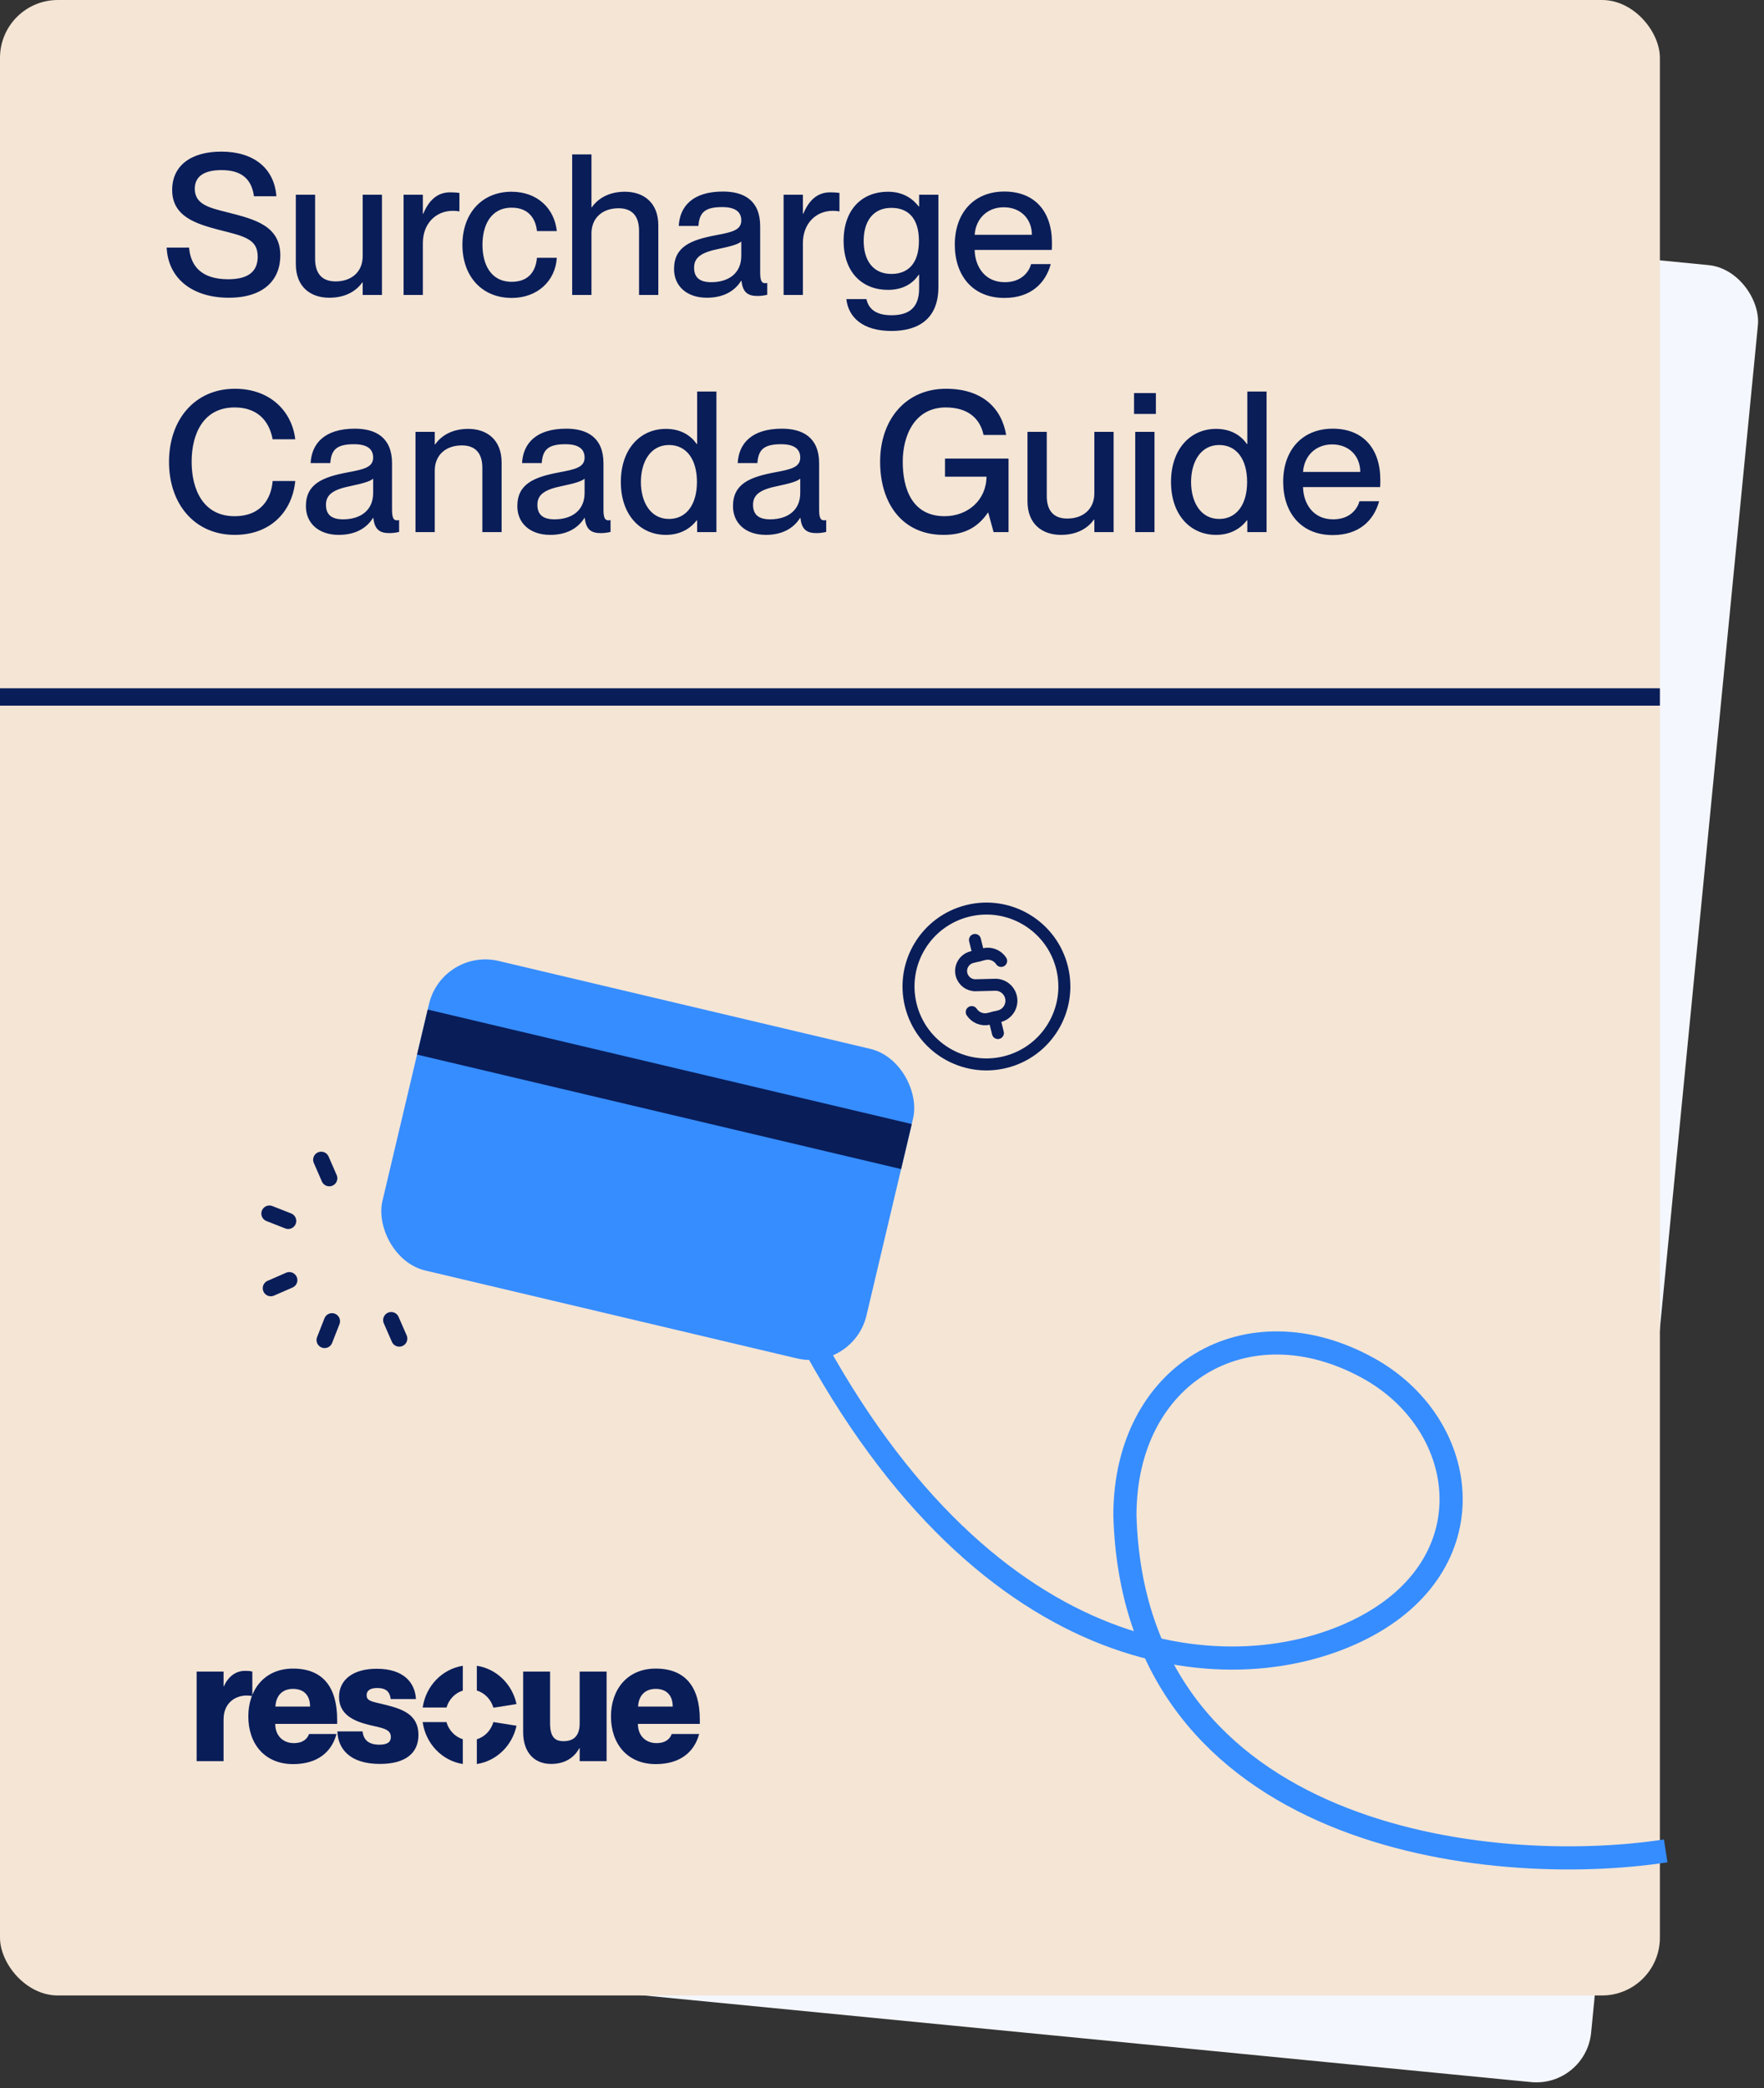
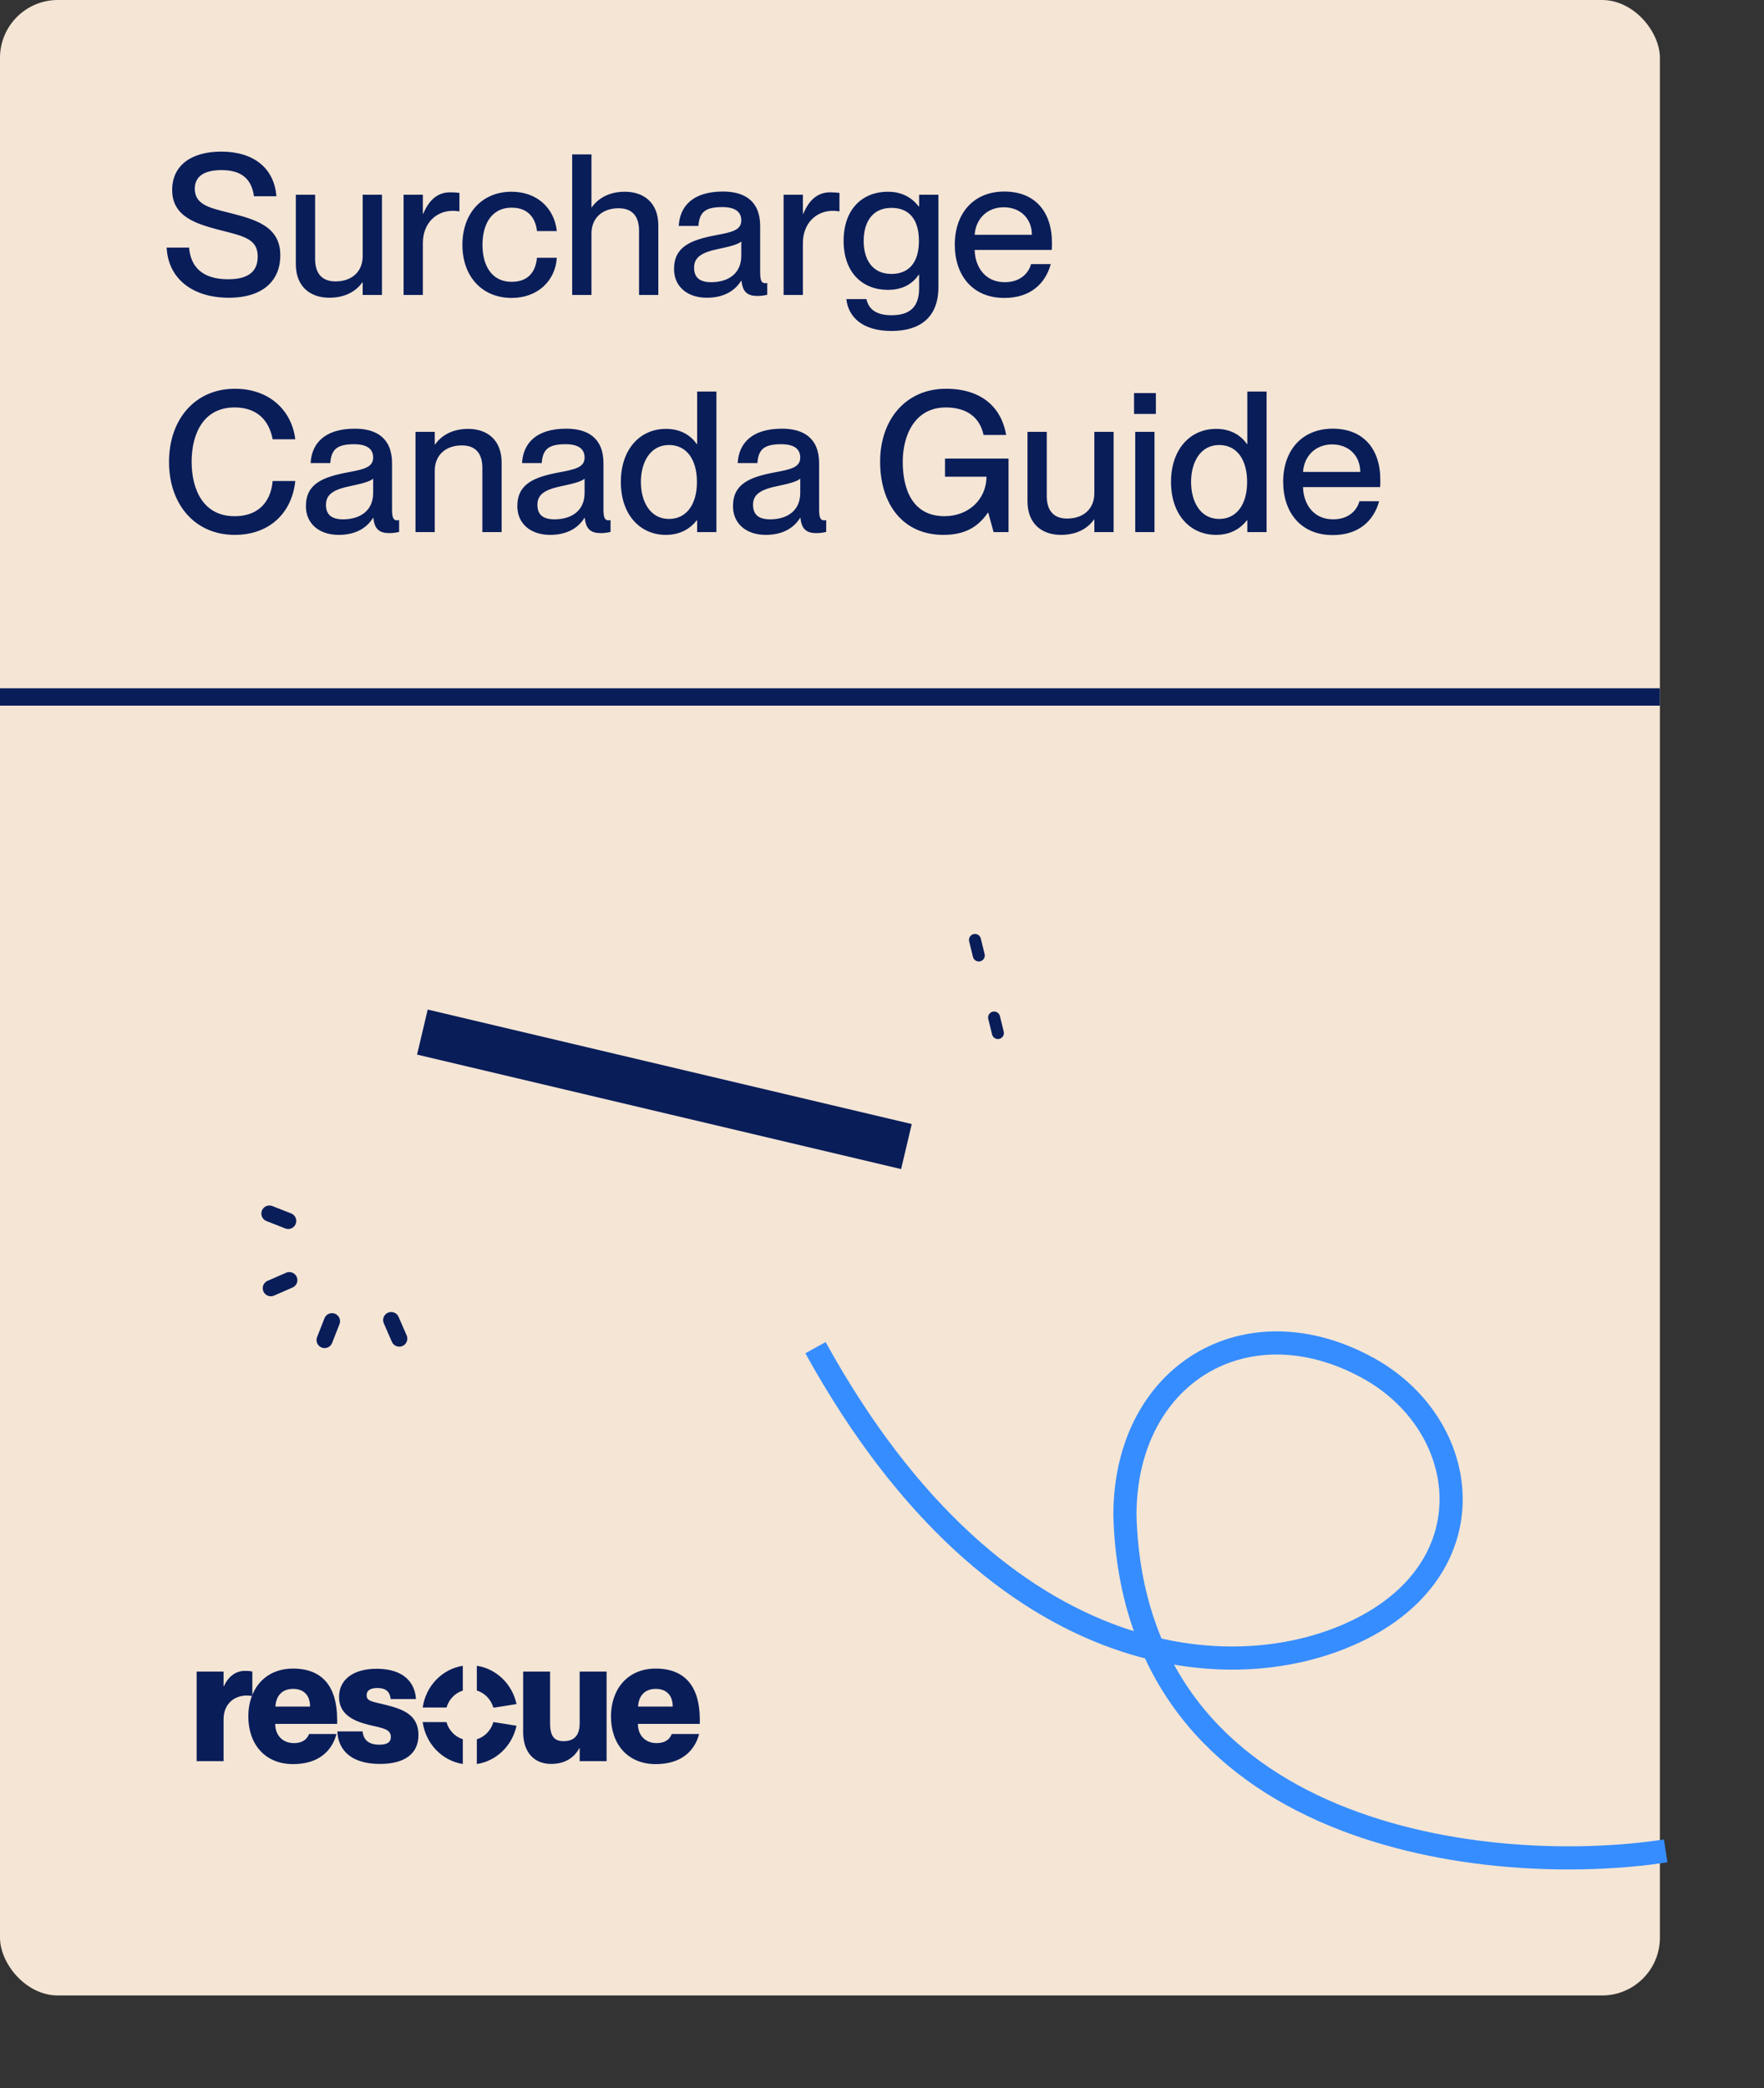
<svg xmlns="http://www.w3.org/2000/svg" width="305" height="361" viewBox="0 0 305 361" fill="none">
  <rect x="0" y="0" width="305" height="361" fill="#333333" stroke="none" />
-   <rect x="43.244" y="21.203" width="262.872" height="315.638" rx="9.511" transform="rotate(5.579 43.244 21.203)" fill="#F4F7FD" />
  <rect width="287" height="345" rx="10" fill="#F4E5D5" />
  <path d="M38.654 297.287V304.486H34V289H38.654V291.54H38.713C39.44 289.907 40.72 288.879 42.349 288.879C42.756 288.879 43.105 288.879 43.629 289V293.234C43.251 293.173 42.989 293.143 42.669 293.143C40.574 293.143 38.654 294.504 38.654 297.287Z" fill="#091D59" />
  <path d="M50.673 305C45.844 305 42.935 301.582 42.935 296.743C42.935 292.206 45.669 288.485 50.673 288.485C55.734 288.485 58.294 291.601 58.294 297.317V298.043H47.589C47.589 300.191 49.044 301.37 50.789 301.37C52.447 301.37 53.145 300.584 53.436 299.797H58.178C57.334 302.943 54.862 305 50.673 305ZM47.618 295.049H53.611C53.611 293.053 52.476 291.994 50.673 291.994C48.898 291.994 47.735 293.053 47.618 295.049Z" fill="#091D59" />
  <path d="M65.691 304.969C60.483 304.969 58.447 302.368 58.331 299.344H62.694C62.84 300.886 63.829 301.642 65.603 301.642C66.97 301.642 67.581 301.189 67.581 300.312C67.581 298.92 66.098 298.769 63.945 298.255C61.327 297.62 58.621 296.531 58.621 293.385C58.621 290.482 60.949 288.516 65.138 288.516C69.909 288.516 71.77 291.026 71.916 293.748H67.552C67.407 292.508 66.767 291.843 65.225 291.843C63.945 291.843 63.392 292.327 63.392 293.083C63.392 294.111 64.265 294.172 66.505 294.716C69.443 295.442 72.352 296.349 72.352 299.949C72.352 303.185 69.996 304.969 65.691 304.969Z" fill="#091D59" />
  <path d="M95.283 304.969C92.403 304.969 90.454 303.003 90.454 299.465V289H95.108V297.922C95.108 300.251 95.894 301.037 97.435 301.037C99.21 301.037 100.228 300.1 100.228 297.952V289H104.882V304.486H100.228V302.247H100.17C99.384 303.669 97.93 304.969 95.283 304.969Z" fill="#091D59" />
  <path d="M113.378 305C108.549 305 105.64 301.582 105.64 296.743C105.64 292.206 108.375 288.485 113.378 288.485C118.44 288.485 121 291.601 121 297.317V298.043H110.295C110.295 300.191 111.749 301.37 113.495 301.37C115.153 301.37 115.851 300.584 116.142 299.797H120.884C120.04 302.943 117.567 305 113.378 305ZM110.324 295.049H116.316C116.316 293.053 115.182 291.994 113.378 291.994C111.604 291.994 110.44 293.053 110.324 295.049Z" fill="#091D59" />
  <path fill-rule="evenodd" clip-rule="evenodd" d="M80.021 288.004C76.445 288.559 73.619 291.498 73.085 295.215L77.203 295.215C77.611 293.815 78.674 292.71 80.021 292.286V288.004ZM80.021 304.98C76.436 304.424 73.604 301.471 73.081 297.74H77.194C77.596 299.154 78.664 300.272 80.021 300.699V304.98ZM82.448 300.708C83.819 300.287 84.899 299.164 85.303 297.74H85.364L89.306 298.367C88.569 301.808 85.844 304.471 82.448 304.985V300.708ZM89.306 294.618C88.569 291.177 85.844 288.514 82.448 288V292.277C83.809 292.695 84.884 293.805 85.295 295.215H85.554L89.306 294.618Z" fill="#091D59" />
  <path d="M39.56 51.476C33.406 51.476 29.088 48.28 28.816 42.806H32.692C32.964 46.07 34.902 48.28 39.458 48.28C43.368 48.28 44.558 46.58 44.558 44.37C44.558 41.276 42.178 40.834 37.758 39.712C33.95 38.692 29.768 37.468 29.768 32.844C29.768 28.628 33.032 26.214 38.268 26.214C43.81 26.214 47.414 29.036 47.788 33.932H43.912C43.504 31.008 41.838 29.41 38.302 29.41C35.242 29.41 33.678 30.532 33.678 32.64C33.678 35.36 36.228 35.938 39.356 36.72C44.048 37.91 48.468 39.032 48.468 44.166C48.468 48.348 45.646 51.476 39.56 51.476ZM56.93 51.476C53.734 51.476 51.15 49.64 51.15 45.662V33.66H54.482V44.744C54.482 47.09 55.502 48.654 58.018 48.654C60.874 48.654 62.71 46.92 62.71 44.302V33.66H66.042V51H62.71V48.824H62.642C61.724 50.15 59.922 51.476 56.93 51.476ZM73.112 42.024V51H69.78V33.66H73.112V36.958H73.18C74.098 34.782 75.492 33.252 77.838 33.252C78.45 33.252 78.926 33.286 79.436 33.354V36.55C79.028 36.482 78.722 36.448 78.314 36.448C75.288 36.448 73.112 38.726 73.112 42.024ZM88.486 51.51C83.318 51.51 79.952 47.77 79.952 42.33C79.952 36.89 83.318 33.15 88.452 33.15C92.906 33.15 95.864 36.04 96.272 39.95H92.838C92.668 38.148 91.648 35.904 88.486 35.904C84.78 35.904 83.42 39.066 83.42 42.33C83.42 45.594 84.78 48.722 88.486 48.722C91.682 48.722 92.668 46.546 92.838 44.574H96.272C96.034 48.552 92.94 51.51 88.486 51.51ZM110.493 39.882C110.493 37.57 109.473 36.006 106.957 36.006C104.101 36.006 102.265 37.74 102.265 40.358V51H98.933V26.69H102.265V35.836H102.333C103.251 34.51 105.053 33.15 108.045 33.15C111.241 33.15 113.825 34.986 113.825 38.964V51H110.493V39.882ZM122.221 51.476C118.753 51.476 116.543 49.47 116.543 46.512C116.543 42.636 119.467 41.48 123.785 40.664C126.505 40.154 128.171 39.814 128.171 38.114C128.171 36.856 127.423 35.802 124.873 35.802C121.847 35.802 120.929 36.754 120.759 39.066H117.359C117.529 35.734 119.705 33.116 125.009 33.116C128.579 33.116 131.435 34.612 131.435 39.1V47.056C131.435 48.314 131.605 48.96 132.251 48.96C132.353 48.96 132.455 48.96 132.659 48.926V50.966C132.081 51.102 131.503 51.17 130.959 51.17C129.293 51.17 128.409 50.524 128.205 48.552H128.137C127.015 50.354 125.043 51.476 122.221 51.476ZM120.011 46.274C120.011 47.906 120.895 48.79 122.969 48.79C125.961 48.79 128.171 47.26 128.171 44.234V41.752C127.627 42.262 126.131 42.636 124.363 43.01C121.303 43.622 120.011 44.472 120.011 46.274ZM138.821 42.024V51H135.489V33.66H138.821V36.958H138.889C139.807 34.782 141.201 33.252 143.547 33.252C144.159 33.252 144.635 33.286 145.145 33.354V36.55C144.737 36.482 144.431 36.448 144.023 36.448C140.997 36.448 138.821 38.726 138.821 42.024ZM154.125 57.222C149.161 57.222 146.679 54.842 146.339 51.714H149.807C150.147 53.278 151.303 54.502 154.125 54.502C157.287 54.502 158.919 53.108 158.919 49.844V47.498H158.851C157.899 48.892 156.301 50.116 153.513 50.116C149.195 50.116 145.863 47.192 145.863 41.65C145.863 36.074 149.195 33.15 153.513 33.15C156.301 33.15 157.899 34.476 158.851 35.7H158.919V33.66H162.251V49.64C162.251 54.876 159.089 57.222 154.125 57.222ZM149.331 41.65C149.331 44.914 150.861 47.362 154.125 47.362C157.117 47.362 158.885 45.424 158.885 41.65C158.885 37.842 157.117 35.938 154.125 35.938C150.861 35.938 149.331 38.386 149.331 41.65ZM173.654 51.51C168.146 51.51 165.086 47.6 165.086 42.296C165.086 36.856 168.35 33.116 173.654 33.116C178.924 33.116 181.882 36.584 181.882 41.956C181.882 42.432 181.882 42.942 181.848 43.214H168.52C168.588 46.104 170.288 48.79 173.722 48.79C176.782 48.79 177.972 46.818 178.278 45.662H181.678C180.76 48.994 178.21 51.51 173.654 51.51ZM168.52 40.596H178.414C178.414 37.876 176.51 35.836 173.552 35.836C170.764 35.836 168.724 37.74 168.52 40.596ZM40.58 92.476C33.678 92.476 29.224 87.172 29.224 79.862C29.224 72.518 33.712 67.214 40.614 67.214C46.7 67.214 50.474 71.09 51.052 75.952H47.142C46.7 73.572 45.204 70.444 40.546 70.444C35.174 70.444 33.134 75 33.134 79.828C33.134 84.69 35.174 89.246 40.546 89.246C45.238 89.246 46.904 86.118 47.142 83.16H51.052C50.508 88.566 46.7 92.476 40.58 92.476ZM58.57 92.476C55.102 92.476 52.892 90.47 52.892 87.512C52.892 83.636 55.816 82.48 60.134 81.664C62.854 81.154 64.52 80.814 64.52 79.114C64.52 77.856 63.772 76.802 61.222 76.802C58.196 76.802 57.278 77.754 57.108 80.066H53.708C53.878 76.734 56.054 74.116 61.358 74.116C64.928 74.116 67.784 75.612 67.784 80.1V88.056C67.784 89.314 67.954 89.96 68.6 89.96C68.702 89.96 68.804 89.96 69.008 89.926V91.966C68.43 92.102 67.852 92.17 67.308 92.17C65.642 92.17 64.758 91.524 64.554 89.552H64.486C63.364 91.354 61.392 92.476 58.57 92.476ZM56.36 87.274C56.36 88.906 57.244 89.79 59.318 89.79C62.31 89.79 64.52 88.26 64.52 85.234V82.752C63.976 83.262 62.48 83.636 60.712 84.01C57.652 84.622 56.36 85.472 56.36 87.274ZM83.399 80.882C83.399 78.57 82.379 77.006 79.863 77.006C77.007 77.006 75.171 78.74 75.171 81.358V92H71.839V74.66H75.171V76.836H75.239C76.157 75.51 77.959 74.15 80.951 74.15C84.147 74.15 86.731 75.986 86.731 79.964V92H83.399V80.882ZM95.127 92.476C91.659 92.476 89.449 90.47 89.449 87.512C89.449 83.636 92.373 82.48 96.691 81.664C99.411 81.154 101.077 80.814 101.077 79.114C101.077 77.856 100.329 76.802 97.779 76.802C94.753 76.802 93.835 77.754 93.665 80.066H90.265C90.435 76.734 92.611 74.116 97.915 74.116C101.485 74.116 104.341 75.612 104.341 80.1V88.056C104.341 89.314 104.511 89.96 105.157 89.96C105.259 89.96 105.361 89.96 105.565 89.926V91.966C104.987 92.102 104.409 92.17 103.865 92.17C102.199 92.17 101.315 91.524 101.111 89.552H101.043C99.921 91.354 97.949 92.476 95.127 92.476ZM92.917 87.274C92.917 88.906 93.801 89.79 95.875 89.79C98.867 89.79 101.077 88.26 101.077 85.234V82.752C100.533 83.262 99.037 83.636 97.269 84.01C94.209 84.622 92.917 85.472 92.917 87.274ZM115.131 92.476C110.711 92.476 107.345 89.042 107.345 83.33C107.345 77.618 110.711 74.15 115.131 74.15C117.851 74.15 119.517 75.408 120.469 76.768H120.537V67.69H123.869V92H120.537V89.96H120.469C119.517 91.184 117.851 92.476 115.131 92.476ZM110.813 83.33C110.813 86.73 112.411 89.722 115.675 89.722C118.667 89.722 120.503 87.24 120.503 83.33C120.503 79.386 118.667 76.938 115.675 76.938C112.411 76.938 110.813 79.93 110.813 83.33ZM132.414 92.476C128.946 92.476 126.736 90.47 126.736 87.512C126.736 83.636 129.66 82.48 133.978 81.664C136.698 81.154 138.364 80.814 138.364 79.114C138.364 77.856 137.616 76.802 135.066 76.802C132.04 76.802 131.122 77.754 130.952 80.066H127.552C127.722 76.734 129.898 74.116 135.202 74.116C138.772 74.116 141.628 75.612 141.628 80.1V88.056C141.628 89.314 141.798 89.96 142.444 89.96C142.546 89.96 142.648 89.96 142.852 89.926V91.966C142.274 92.102 141.696 92.17 141.152 92.17C139.486 92.17 138.602 91.524 138.398 89.552H138.33C137.208 91.354 135.236 92.476 132.414 92.476ZM130.204 87.274C130.204 88.906 131.088 89.79 133.162 89.79C136.154 89.79 138.364 88.26 138.364 85.234V82.752C137.82 83.262 136.324 83.636 134.556 84.01C131.496 84.622 130.204 85.472 130.204 87.274ZM163.124 92.476C156.12 92.476 152.176 87.172 152.176 79.828C152.176 72.518 156.63 67.214 163.566 67.214C169.856 67.214 173.188 70.58 173.97 75.204H170.06C169.414 72.144 167.136 70.444 163.532 70.444C158.16 70.444 156.086 75.272 156.086 79.828C156.086 84.418 157.65 89.246 163.328 89.246C167.34 89.246 170.536 86.458 170.57 82.412H163.396V79.284H174.378V92H171.794L170.876 88.634H170.808C169.108 91.116 166.83 92.476 163.124 92.476ZM183.434 92.476C180.238 92.476 177.654 90.64 177.654 86.662V74.66H180.986V85.744C180.986 88.09 182.006 89.654 184.522 89.654C187.378 89.654 189.214 87.92 189.214 85.302V74.66H192.546V92H189.214V89.824H189.146C188.228 91.15 186.426 92.476 183.434 92.476ZM196.284 92V74.66H199.616V92H196.284ZM196.08 71.566V67.962H199.854V71.566H196.08ZM210.258 92.476C205.838 92.476 202.472 89.042 202.472 83.33C202.472 77.618 205.838 74.15 210.258 74.15C212.978 74.15 214.644 75.408 215.596 76.768H215.664V67.69H218.996V92H215.664V89.96H215.596C214.644 91.184 212.978 92.476 210.258 92.476ZM205.94 83.33C205.94 86.73 207.538 89.722 210.802 89.722C213.794 89.722 215.63 87.24 215.63 83.33C215.63 79.386 213.794 76.938 210.802 76.938C207.538 76.938 205.94 79.93 205.94 83.33ZM230.431 92.51C224.923 92.51 221.863 88.6 221.863 83.296C221.863 77.856 225.127 74.116 230.431 74.116C235.701 74.116 238.659 77.584 238.659 82.956C238.659 83.432 238.659 83.942 238.625 84.214H225.297C225.365 87.104 227.065 89.79 230.499 89.79C233.559 89.79 234.749 87.818 235.055 86.662H238.455C237.537 89.994 234.987 92.51 230.431 92.51ZM225.297 81.596H235.191C235.191 78.876 233.287 76.836 230.329 76.836C227.541 76.836 225.501 78.74 225.297 81.596Z" fill="#091D59" />
-   <rect x="76.483" y="163.841" width="86" height="55" rx="10" transform="rotate(13.306 76.483 163.841)" fill="#368DFF" />
  <rect x="73.952" y="174.546" width="86" height="8" transform="rotate(13.306 73.952 174.546)" fill="#091D59" />
  <path d="M50.024 221.325L46.823 222.722" stroke="#091D59" stroke-width="2.786" stroke-linecap="round" stroke-linejoin="round" />
-   <path d="M56.933 203.711L55.536 200.511" stroke="#091D59" stroke-width="2.786" stroke-linecap="round" stroke-linejoin="round" />
  <path d="M69.034 231.432L67.637 228.231" stroke="#091D59" stroke-width="2.786" stroke-linecap="round" stroke-linejoin="round" />
  <path d="M56.124 231.679L57.399 228.429" stroke="#091D59" stroke-width="2.786" stroke-linecap="round" stroke-linejoin="round" />
  <path d="M49.831 211.089L46.58 209.813" stroke="#091D59" stroke-width="2.786" stroke-linecap="round" stroke-linejoin="round" />
-   <path d="M173.78 183.638C181.004 181.858 185.418 174.559 183.638 167.335C181.858 160.111 174.559 155.697 167.334 157.477C160.11 159.257 155.697 166.557 157.477 173.781C159.257 181.005 166.556 185.418 173.78 183.638Z" stroke="#091D59" stroke-width="2.073" stroke-linecap="round" stroke-linejoin="round" />
-   <path d="M173.101 166.136C172.901 165.832 172.645 165.573 172.35 165.372C171.724 164.944 170.925 164.775 170.13 164.97L168.053 165.482C166.731 165.808 165.922 167.145 166.248 168.467C166.526 169.593 167.549 170.373 168.708 170.343L172.041 170.256C173.339 170.222 174.486 171.097 174.796 172.358C175.161 173.84 174.256 175.338 172.775 175.703L170.986 176.144C169.817 176.432 168.64 175.93 168.015 174.979" stroke="#091D59" stroke-width="2.073" stroke-linecap="round" stroke-linejoin="round" />
  <path d="M169.235 165.192L168.574 162.509" stroke="#091D59" stroke-width="2.073" stroke-linecap="round" stroke-linejoin="round" />
  <path d="M172.541 178.605L171.88 175.922" stroke="#091D59" stroke-width="2.073" stroke-linecap="round" stroke-linejoin="round" />
  <path d="M288 320.002C257.667 324.668 196.1 318 194.5 262C194.5 237.501 215.531 225 236.5 236.5C253.823 246.001 257.5 269.502 236.5 281.001C215.5 292.5 173 291.001 141 233.001" stroke="#368DFF" stroke-width="4" />
  <line y1="120.5" x2="287" y2="120.5" stroke="#091D59" stroke-width="3" />
</svg>